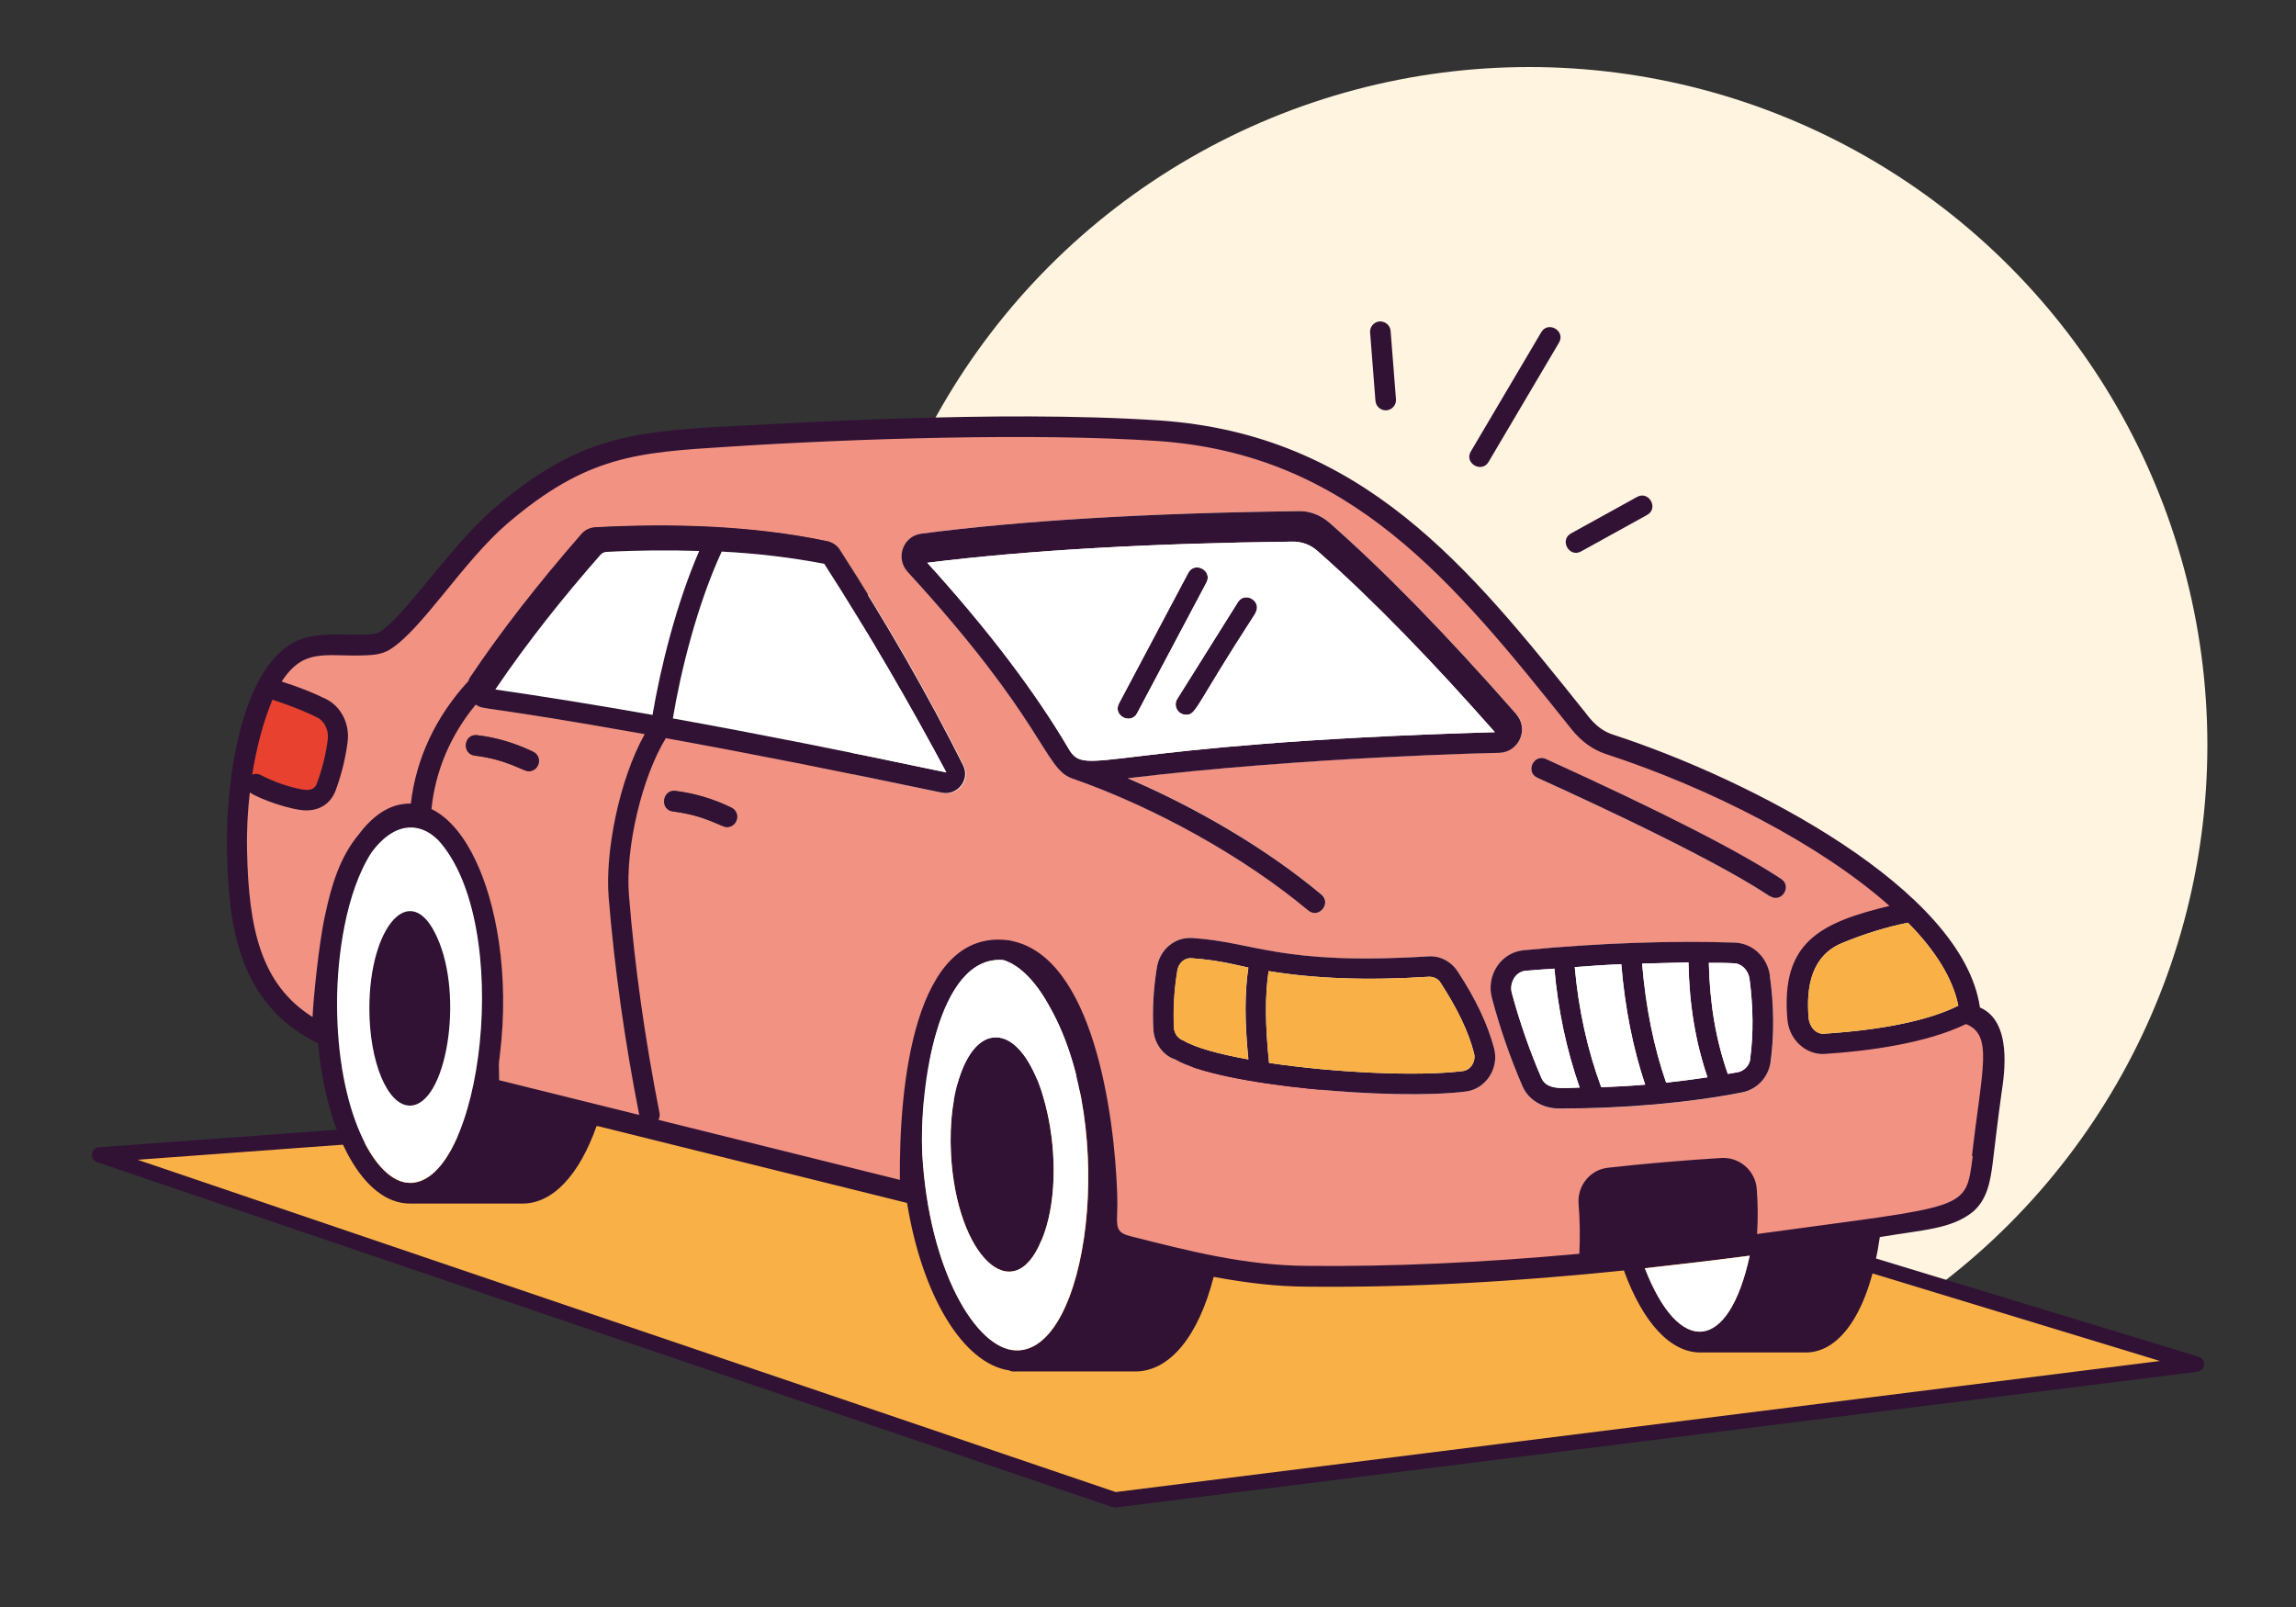
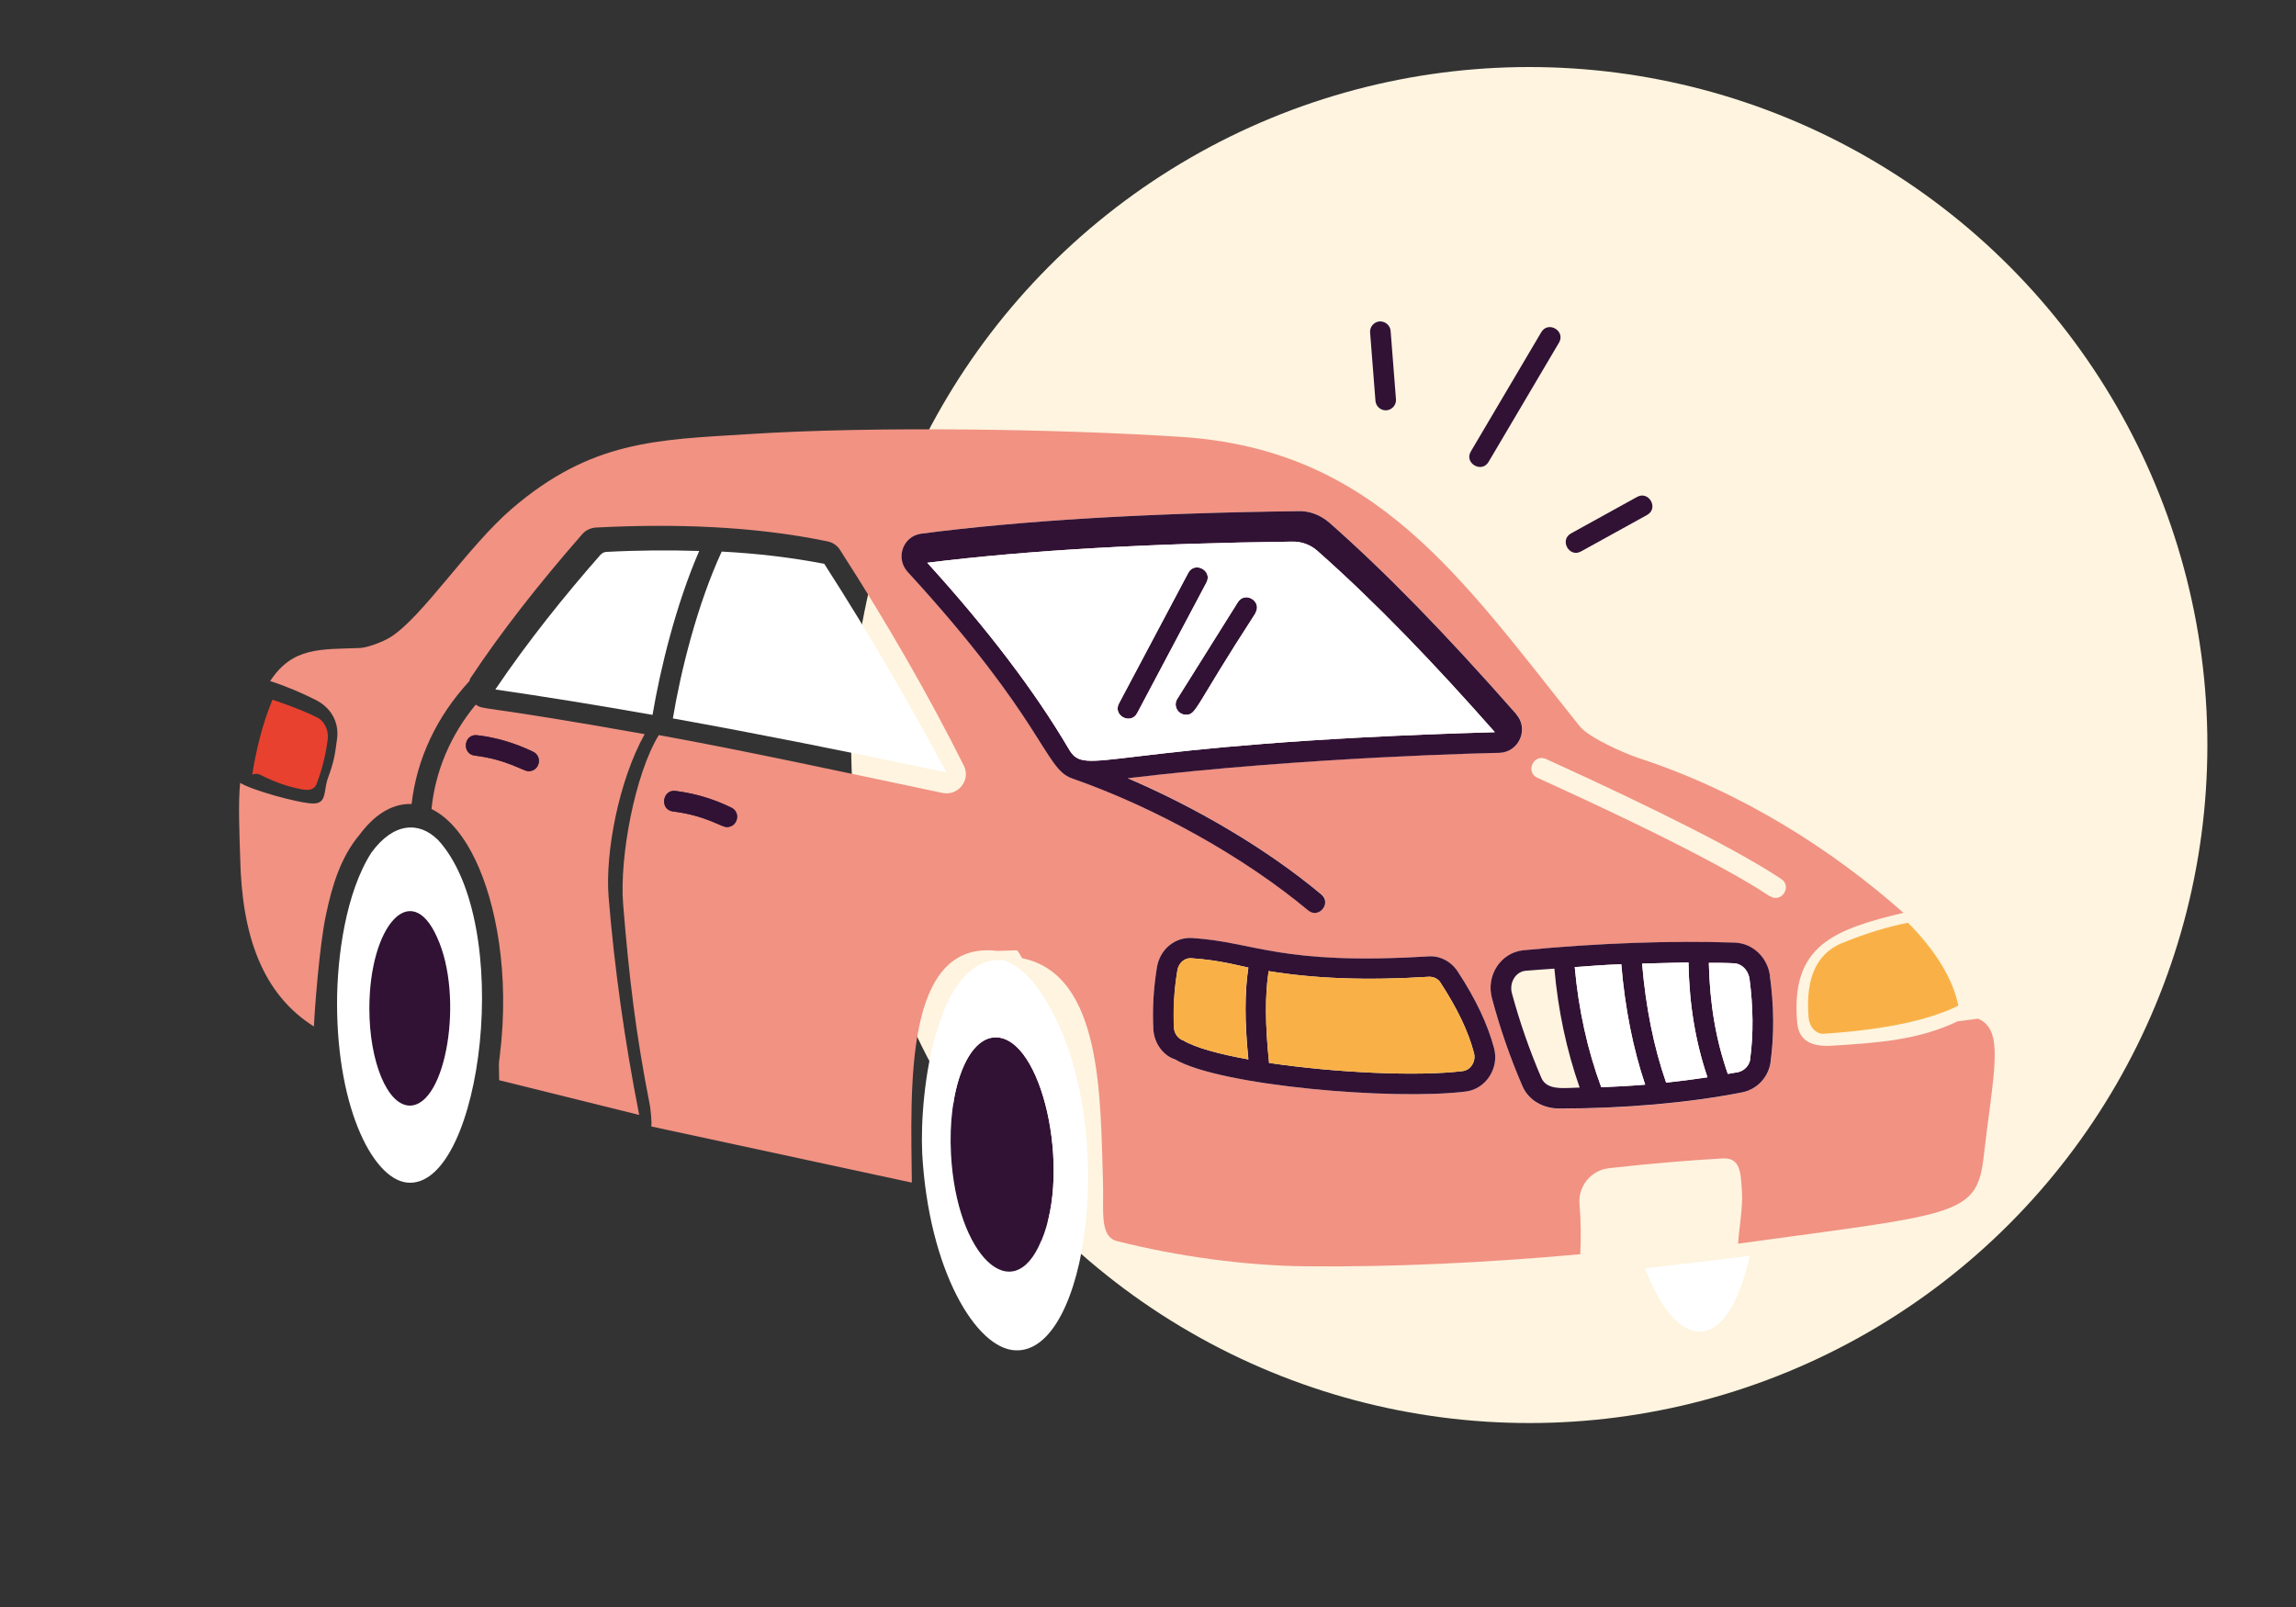
<svg xmlns="http://www.w3.org/2000/svg" id="Calque_1" width="150" height="105" viewBox="0 0 150 105">
  <rect x="0" y="0" width="150" height="105" fill="#333333" stroke="none" />
  <circle cx="99.91" cy="48.68" r="44.3" style="fill:#fef4df;" />
-   <path d="M143.5,89.13l-62.8-19.13-74.2,5.46,66.34,22.54,70.66-8.87Z" style="fill:#f9b147; stroke:#311235; stroke-linecap:round; stroke-linejoin:round;" />
  <path d="M106.95,32.47l-4.31,2.38c-.78.43-.12,1.61.65,1.18l4.31-2.38c.79-.43.12-1.61-.65-1.18Z" style="fill:#311235;" />
  <path d="M100.69,21.71l-4.6,7.79c-.45.76.71,1.44,1.16.68l4.6-7.79c.45-.77-.71-1.45-1.16-.68Z" style="fill:#311235;" />
  <path d="M90.13,21c-.37.03-.65.36-.62.72l.35,4.47c.03.35.32.62.67.62h.05c.37-.03.65-.36.62-.72l-.35-4.47c-.03-.37-.35-.63-.72-.62h0Z" style="fill:#311235;" />
  <path d="M26.78,72.24c-1.46,0-2.65-2.84-2.65-6.35,0-5.38,2.71-8.49,4.42-4.66,1.79,3.88.6,11.01-1.78,11.01h.01Z" style="fill:#311235;" />
  <path d="M68.03,81.06c-1.85,4.51-5.54,1-5.9-5.63-.23-4.22,1.07-7.65,2.92-7.65,3.02,0,4.96,8.61,2.99,13.28h0Z" style="fill:#311235;" />
  <path d="M127.94,66.71c-2.59,1.26-5.33,1.43-8.16,1.61-1.19.09-2.26-.15-2.37-1.52-.43-5.03,2.39-6.06,6.94-7.16-4.53-4.02-10.51-7.9-17.33-10.12-.84-.28-3.2-1.3-3.82-2.07-7.77-9.73-13.32-18.05-25.98-18.9-7.97-.52-20.14-.72-28.39-.18-5.92.37-10.19.41-15.38,4.86-2.88,2.47-5.85,7.09-7.94,8.4-.53.33-1.52.69-2,.71-2.55.1-4.39-.09-5.86,2.16,1.12.36,2.11.8,2.95,1.22.97.48,1.57,1.4,1.42,2.56-.14,1.07-.21,1.51-.59,2.54-.31.85-.05,1.68-.96,1.68s-4.09-.89-4.78-1.35c-.14,1.24-.04,3.57,0,4.86.1,5.08,1.43,8.93,4.82,11.06.03-.93.37-5.43.79-7.31.39-1.88.96-3.76,2.19-5.22.85-1.14,1.98-2.05,3.4-2.01.34-2.95,1.63-5.7,3.77-8.02.03-.06.03-.13.07-.19,2-3.01,4.4-6.09,7.31-9.42.22-.25.55-.41.89-.43,4.99-.26,10.29-.11,15.16.91.33.07.63.28.8.57,3.08,4.78,5.8,9.52,8.08,14.08.47.94-.38,2-1.4,1.78-6.64-1.4-13.11-2.8-18.53-3.78-1.55,2.52-2.58,7.96-2.33,11.06.38,4.64.8,8.34,1.75,13.15.03.16.15,1.23.08,1.36l17.03,3.67c-.06-6.18-.54-15.88,5.58-15.14.02,0,1.25-.04,1.27-.04.12.04.34.52.36.52,5.27,1.07,5.1,9.2,5.28,14.61.06,1.86-.25,3.57.91,3.87,3.9.99,8.42,1.62,12.46,1.65,5.58.05,11.46-.22,17.81-.79.05-1.09.04-2.18-.05-3.27-.1-1.17.74-2.21,1.91-2.35,2.5-.28,4.98-.5,7.44-.64,1.18-.06,1.18.94,1.26,2.12.08,1.02-.19,2.5-.25,3.45,13.91-1.91,15.53-1.79,16.01-5.4.66-5.77,1.45-8.57-.34-9.3l-1.28.17ZM47.48,54.04c-.36,0-1.39-.76-3.51-1.02-.89-.11-.7-1.46.17-1.34,1.26.16,2.48.52,3.64,1.09.64.31.42,1.27-.3,1.27ZM70.02,50.85c-1.78-.62-1.79-3.76-10.71-13.48-.82-.9-.31-2.34.88-2.5,6.56-.86,14.84-1.35,24.6-1.47.77-.04,1.51.26,2.08.76,3.61,3.18,7.49,7.15,12.2,12.5.85.97.17,2.48-1.11,2.52-.09,0-12.58.25-24.28,1.66,4.6,1.97,9.17,4.69,12.66,7.6.69.57-.18,1.6-.86,1.04-4.2-3.5-9.98-6.73-15.46-8.64h0ZM95.76,71.32c-4.72.59-16.07-.37-19.01-2.11-.73-.22-1.36-1.03-1.4-1.97-.07-1.31.01-2.66.23-4.02.19-1.18,1.18-2.03,2.34-1.93,4.1.28,5.69,1.8,15.36,1.2.77-.07,1.52.32,1.95.98,1.19,1.83,1.97,3.47,2.38,5.02.35,1.32-.56,2.67-1.85,2.83ZM115.68,69.36c-.13,1.02-.89,1.83-1.89,2.03-3.48.68-7.67,1.05-11.92,1.05-1.02,0-2-.51-2.41-1.47-.8-1.85-1.47-3.78-1.99-5.74-.4-1.49.58-2.99,2.05-3.13,4.88-.49,9.84-.64,13.81-.5,1.17.04,2.14.96,2.31,2.2.26,1.95.28,3.83.05,5.57h-.01ZM115.62,58.56c-1.81-1.21-5.91-3.53-15.18-7.74-.81-.37-.25-1.59.56-1.23,7.5,3.41,12.67,6.05,15.37,7.84.74.5,0,1.61-.74,1.12h-.01Z" style="fill:#f19283;" />
-   <path d="M129.35,65.82c-1.12-7.7-14.86-14.85-24-17.83-1.14-.38-1.67-1.34-1.94-1.63-7.4-9.25-14.38-18-27.7-18.89-10.68-.71-24.64.23-28.99.43-5.77.36-9.23.86-14.42,5.3-2.86,2.45-5.83,7.05-7.5,8.1-.68.42-3.3-.13-4.98.41-4.12,1.33-5.1,9.57-4.99,13.9.1,4.73.66,9.97,5.95,12.56.55,6.04,2.99,10.47,6,10.47h7.36c1.97,0,3.71-1.86,4.84-5.08l20.28,5.04c.97,6.01,3.63,10.48,6.66,10.94.22.11.34.06.52.07h7.73c2.25,0,4.13-2.31,5.12-6.18,2.28.42,4.19.63,6.09.64,6.88.07,13.78-.34,20.71-1.06,1.24,3.41,3.04,5.36,4.99,5.36h6.89c2.35,0,4.18-2.88,4.84-7.54,2.84-.48,4.69-.52,6.09-1.66.97-.83,1.14-2.11,1.28-3.14.22-1.8.33-2.8.58-4.6.2-1.32.7-4.67-1.4-5.6h-.01ZM127.94,65.71c-1.9.95-4.9,1.58-8.75,1.83-.54.06-.98-.44-1.03-1.04-.18-2.11.23-4.07,2.18-4.88,1.46-.61,2.91-1.05,4.31-1.33,1.77,1.79,2.93,3.63,3.29,5.42ZM17.81,45.72s1.67.53,2.94,1.17c.45.22.75.84.67,1.42-.12.97-.36,1.94-.71,2.87-.06.16-.2.54-.95.41-.88-.16-1.77-.46-2.73-.95-.17-.09-.37-.09-.54-.02.25-1.6.68-3.36,1.32-4.89h0ZM26.78,77.29h-.01c-2.3,0-4.76-4.71-4.76-11.72,0-3.08.58-7.27,2.25-9.86,1.47-2.01,3.14-2.01,4.32-.84,5.05,5.45,2.9,22.43-1.8,22.43h0ZM32.61,70.58c0-1.1-.06-.87.04-1.58.66-5.37-.26-10.06-1.6-12.83-.62-1.3-1.57-2.68-2.86-3.31.25-2.47,1.23-4.8,2.89-6.82.61.39.03-.03,11.04,1.93-1.69,3.05-2.58,7.74-2.35,10.62.38,4.65,1.05,9.44,2,14.25l-9.15-2.27h-.01ZM42.63,46.71c-3.68-.65-7.1-1.2-10.27-1.66,2.13-3.15,4.49-6.09,6.86-8.79.11-.12.25-.2.42-.2,2.07-.11,4.08-.12,6.03-.06-1.51,3.47-2.54,7.69-3.05,10.71h.01ZM47.14,36.04c2.34.12,4.57.39,6.7.8,3.01,4.68,5.67,9.31,7.98,13.63-6.58-1.39-12.49-2.56-17.87-3.53.51-3.09,1.6-7.46,3.19-10.9ZM66.36,88.23c-2.6-.09-5.67-5.27-6.1-12.84-.19-4.17.97-13.01,5.29-12.66,1.06.31,2.14,1.4,3.06,3.11,4.43,7.86,2.51,22.58-2.25,22.39ZM107.46,82.86c.18-.02,4.66-.52,6.85-.82-1.38,6.35-4.61,6.59-6.85.82ZM128.88,75.55c-.48,3.61-.18,3.17-14.09,5.08.06-.95.06-1.92-.02-2.94-.08-1.18-1.11-2.09-2.29-2.03-2.46.15-4.94.36-7.44.64-1.16.13-2,1.18-1.91,2.35.09,1.09.1,2.18.05,3.27-6.35.58-12.22.85-17.81.79-4.05-.03-7.66-.96-11.56-1.95-1.16-.3-.75-.84-.82-2.7-.18-5.41-1.62-15.5-6.89-16.58-.02,0-.09-.02-.22-.05h-.05c-6.11-.73-7.1,9.48-7.04,15.66l-15.77-3.92c.06-.13.1-.27.07-.43-.95-4.82-1.63-9.61-2-14.25-.25-3.1.86-7.74,2.41-10.26,5.42.98,11.39,2.16,18.02,3.56,1.02.22,1.87-.84,1.4-1.78-2.28-4.56-5-9.3-8.08-14.08-.18-.29-.48-.5-.8-.57-4.87-1.03-10.16-1.18-15.16-.91-.34.02-.66.17-.89.43-2.91,3.34-5.3,6.42-7.31,9.42-.04.06-.04.12-.07.19-2.14,2.32-3.43,5.07-3.77,8.02-1.42-.04-2.55.87-3.4,2.01-1.23,1.46-1.79,3.34-2.19,5.22-.43,1.88-.8,5.78-.83,6.71-3.39-2.13-4.18-5.8-4.28-10.88-.03-1.29.04-2.55.18-3.79.69.46,2.76,1.17,3.68,1.17s1.61-.46,1.93-1.31c.38-1.03.64-2.09.78-3.17.15-1.17-.43-2.31-1.4-2.79-.84-.42-1.79-.79-2.91-1.15,1.47-2.25,2.89-1.61,5.44-1.71.49-.02,1.1-.05,1.63-.38,2.1-1.31,4.78-5.74,7.66-8.22,5.2-4.45,8.5-4.66,14.42-5.03,8.25-.54,20.07-.91,28.03-.38,12.65.85,19.34,9.13,27.11,18.86.63.78,1.37,1.31,2.2,1.59,6.82,2.22,14.03,5.91,18.55,9.93-4.55,1.1-7.1,2.38-6.67,7.4.11,1.38,1.26,2.36,2.45,2.27,2.83-.18,6.63-.69,9.22-1.95,1.79.73,1.05,2.85.39,8.62l.05.02Z" style="fill:#311235;" />
  <path d="M21.41,48.31c-.12.97-.36,1.94-.71,2.87-.06.16-.2.54-.95.4-.88-.16-1.77-.46-2.73-.95-.17-.09-.37-.09-.54-.02.25-1.6.68-3.36,1.32-4.89.04.02,1.67.53,2.94,1.17.45.22.75.84.67,1.42Z" style="fill:#e84130;" />
  <path d="M114.31,82.05c-1.38,6.35-4.61,6.59-6.85.82.18-.02,4.66-.52,6.85-.82Z" style="fill:#fff;" />
  <path d="M127.94,65.71c-1.9.95-4.9,1.58-8.75,1.83-.53.06-.98-.44-1.03-1.04-.18-2.11.23-4.07,2.18-4.88,1.46-.6,2.91-1.05,4.31-1.33,1.77,1.79,2.93,3.63,3.29,5.42Z" style="fill:#f9b147;" />
  <path d="M68.6,65.84c-.91-1.7-2-2.79-3.06-3.11-4.33-.35-5.49,8.49-5.29,12.66.43,7.57,3.5,12.75,6.1,12.84,4.75.19,6.68-14.53,2.25-22.39ZM68.03,81.06c-1.85,4.51-5.54,1-5.9-5.63-.23-4.22,1.07-7.65,2.92-7.65,3.02,0,4.96,8.61,2.99,13.28h0Z" style="fill:#fff;" />
  <path d="M28.59,54.86c-1.18-1.17-2.85-1.17-4.32.84-1.67,2.59-2.25,6.78-2.25,9.86,0,7.01,2.46,11.72,4.76,11.72h.01c4.7,0,6.85-16.98,1.8-22.43h0ZM26.78,72.24c-1.46,0-2.65-2.84-2.65-6.35,0-5.38,2.71-8.49,4.42-4.66,1.79,3.88.6,11.01-1.78,11.01h.01Z" style="fill:#fff;" />
  <path d="M61.83,50.47c-6.58-1.39-12.49-2.56-17.87-3.53.51-3.09,1.6-7.46,3.19-10.9,2.34.12,4.57.39,6.7.8,3.01,4.68,5.67,9.31,7.98,13.63Z" style="fill:#fff;" />
  <path d="M45.68,36c-1.51,3.47-2.54,7.69-3.05,10.71-3.68-.65-7.1-1.2-10.27-1.66,2.13-3.15,4.49-6.09,6.86-8.79.11-.12.25-.2.42-.2,2.07-.11,4.08-.12,6.03-.06h.01Z" style="fill:#fff;" />
  <path d="M42.12,47.97c-11.01-1.96-10.43-1.54-11.04-1.93-1.66,2.01-2.64,4.35-2.89,6.82,1.29.63,2.24,2.01,2.86,3.31,1.34,2.77,2.27,7.46,1.6,12.83-.1.71-.04.48-.04,1.58l9.15,2.27c-.95-4.82-1.62-9.61-2-14.25-.23-2.88.66-7.58,2.35-10.62h.01ZM34.53,50.39c-.36,0-1.39-.76-3.51-1.02-.88-.11-.72-1.45.17-1.33,1.26.15,2.48.52,3.64,1.08.64.31.42,1.27-.3,1.27Z" style="fill:#f19283;" />
-   <path d="M97.61,68.49c-.41-1.54-1.18-3.19-2.38-5.02-.43-.66-1.18-1.05-1.95-.98-9.67.59-11.26-.93-15.36-1.2-1.17-.09-2.15.75-2.34,1.93-.22,1.36-.3,2.71-.23,4.02.04.93.66,1.74,1.4,1.97,2.94,1.74,14.29,2.7,19.01,2.11,1.3-.16,2.2-1.51,1.85-2.83ZM81.55,69.22c-1.88-.34-3.44-.76-4.25-1.24-.33-.11-.58-.44-.6-.82-.06-1.22.01-2.47.22-3.74.08-.53.51-.85.92-.81,1.82.12,3.11.49,3.72.61-.24,1.59-.25,3.53,0,5.99h-.01ZM95.59,69.98c-2.95.37-8.38.11-12.68-.53-.26-2.48-.27-4.45-.03-6,2.97.49,6.4.63,10.49.37.29,0,.57.12.73.37,1.11,1.71,1.84,3.22,2.2,4.63.14.55-.24,1.1-.72,1.16h.01Z" style="fill:#311235;" />
+   <path d="M97.61,68.49c-.41-1.54-1.18-3.19-2.38-5.02-.43-.66-1.18-1.05-1.95-.98-9.67.59-11.26-.93-15.36-1.2-1.17-.09-2.15.75-2.34,1.93-.22,1.36-.3,2.71-.23,4.02.04.93.66,1.74,1.4,1.97,2.94,1.74,14.29,2.7,19.01,2.11,1.3-.16,2.2-1.51,1.85-2.83ZM81.55,69.22c-1.88-.34-3.44-.76-4.25-1.24-.33-.11-.58-.44-.6-.82-.06-1.22.01-2.47.22-3.74.08-.53.51-.85.92-.81,1.82.12,3.11.49,3.72.61-.24,1.59-.25,3.53,0,5.99h-.01M95.59,69.98c-2.95.37-8.38.11-12.68-.53-.26-2.48-.27-4.45-.03-6,2.97.49,6.4.63,10.49.37.29,0,.57.12.73.37,1.11,1.71,1.84,3.22,2.2,4.63.14.55-.24,1.1-.72,1.16h.01Z" style="fill:#311235;" />
  <path d="M81.55,69.22c-1.88-.34-3.44-.76-4.25-1.24-.33-.11-.58-.44-.61-.82-.06-1.22.01-2.47.22-3.74.08-.53.51-.85.92-.81,1.82.12,3.11.49,3.72.61-.24,1.59-.25,3.53,0,5.99h0Z" style="fill:#f9b147;" />
  <path d="M95.59,69.98c-2.95.37-8.38.11-12.68-.53-.26-2.48-.27-4.45-.03-6,2.97.49,6.4.63,10.49.37.29,0,.57.12.73.37,1.11,1.71,1.84,3.22,2.2,4.63.14.55-.24,1.1-.72,1.16h.01Z" style="fill:#f9b147;" />
  <path d="M115.64,63.79c-.16-1.24-1.13-2.16-2.31-2.2-3.96-.14-8.93.02-13.81.5-1.47.15-2.45,1.64-2.05,3.13.52,1.96,1.19,3.89,1.99,5.74.41.96,1.39,1.47,2.41,1.47,4.25,0,8.44-.37,11.92-1.05,1-.19,1.76-1,1.89-2.03.23-1.74.22-3.62-.05-5.57h.01ZM100.7,70.43c-.77-1.79-1.42-3.66-1.93-5.55-.17-.66.23-1.38.89-1.45.64-.06,1.25-.09,1.89-.14.24,2.73.8,5.34,1.65,7.77-.99.02-2.13.22-2.5-.63ZM104.61,71.04c-.9-2.44-1.48-5.07-1.73-7.85,1.02-.08,2.04-.15,3.04-.19.24,2.88.77,5.52,1.56,7.87-.94.08-1.89.13-2.87.17ZM108.85,70.74c-.8-2.3-1.33-4.91-1.57-7.78,0,0,.18,0,3.03-.08.05,2.78.46,5.2,1.24,7.51-.88.13-1.78.25-2.7.35ZM114.35,69.18c-.05.43-.39.79-.82.88-.21.04-.43.06-.65.11-.78-2.23-1.18-4.57-1.24-7.26.55,0,1.1,0,1.64.03.51.02.94.45,1.02,1.03.24,1.84.26,3.59.04,5.22h.01Z" style="fill:#311235;" />
  <path d="M114.35,69.18c-.05.43-.39.79-.82.88-.21.04-.43.06-.65.11-.78-2.23-1.18-4.57-1.24-7.26.55,0,1.1,0,1.64.03.51.02.94.45,1.02,1.03.24,1.84.26,3.59.04,5.22h.01Z" style="fill:#fff;" />
  <path d="M111.55,70.39c-.88.13-1.78.25-2.7.35-.8-2.3-1.33-4.91-1.57-7.78,0,0,.18,0,3.03-.08.05,2.78.46,5.2,1.24,7.51Z" style="fill:#fff;" />
  <path d="M107.48,70.87c-.94.08-1.89.13-2.87.17-.9-2.44-1.48-5.07-1.73-7.85,1.02-.08,2.04-.15,3.04-.19.24,2.88.77,5.52,1.56,7.87Z" style="fill:#fff;" />
-   <path d="M103.2,71.06c-.99.02-2.13.22-2.5-.63-.77-1.79-1.42-3.66-1.93-5.55-.17-.66.23-1.38.89-1.45.64-.06,1.25-.09,1.89-.14.24,2.73.8,5.34,1.65,7.77Z" style="fill:#fff;" />
  <path d="M34.53,50.39c-.36,0-1.39-.76-3.51-1.02-.88-.11-.72-1.45.17-1.33,1.26.15,2.48.52,3.64,1.08.64.31.42,1.27-.3,1.27Z" style="fill:#311235;" />
  <path d="M47.48,54.04c-.36,0-1.39-.76-3.51-1.02-.89-.11-.7-1.46.17-1.34,1.26.16,2.48.52,3.64,1.09.64.31.42,1.27-.3,1.27Z" style="fill:#311235;" />
  <path d="M78.82,38.06l-4.53,8.54c-.42.78-1.6.15-1.19-.63l4.53-8.54c.42-.78,1.6-.15,1.19.63Z" style="fill:#311235;" />
  <path d="M82.02,40.07c-4.03,6.21-3.84,6.63-4.54,6.63-.52,0-.85-.58-.57-1.03l3.96-6.32c.48-.76,1.61-.04,1.14.71h.01Z" style="fill:#311235;" />
  <path d="M99.06,46.66c-4.71-5.35-8.59-9.32-12.2-12.5-.57-.5-1.31-.8-2.08-.76-9.76.12-18.03.61-24.6,1.47-1.19.16-1.7,1.6-.88,2.5,8.92,9.72,8.93,12.85,10.71,13.48,5.48,1.91,11.26,5.14,15.46,8.64.68.56,1.54-.46.86-1.04-3.49-2.92-8.06-5.63-12.66-7.6,11.7-1.41,24.2-1.66,24.28-1.66,1.28-.04,1.96-1.55,1.11-2.52h0ZM69.82,48.93c-2.21-3.76-5.33-7.85-9.24-12.16,6.65-.83,14.66-1.27,23.83-1.38.59-.02,1.17.18,1.63.58,3.81,3.36,7.71,7.43,11.62,11.87-25.84.74-26.68,3.07-27.84,1.09Z" style="fill:#311235;" />
  <path d="M86.04,35.97c-.45-.39-1.03-.59-1.63-.58-9.17.11-17.18.55-23.83,1.38,3.92,4.31,7.03,8.4,9.24,12.16,1.16,1.98,2-.35,27.84-1.09-3.92-4.44-7.81-8.51-11.62-11.87ZM73.1,45.97l4.53-8.54c.42-.78,1.6-.15,1.19.63l-4.53,8.54c-.42.78-1.6.15-1.19-.63ZM82.02,40.07c-4.03,6.21-3.84,6.63-4.54,6.63-.52,0-.85-.58-.57-1.03l3.96-6.32c.48-.76,1.62-.04,1.14.71h.01Z" style="fill:#fff;" />
-   <path d="M115.62,58.56c-1.81-1.21-5.91-3.53-15.18-7.74-.81-.37-.25-1.59.56-1.23,7.5,3.41,12.67,6.05,15.37,7.84.74.5,0,1.61-.74,1.12h-.01Z" style="fill:#311235;" />
</svg>